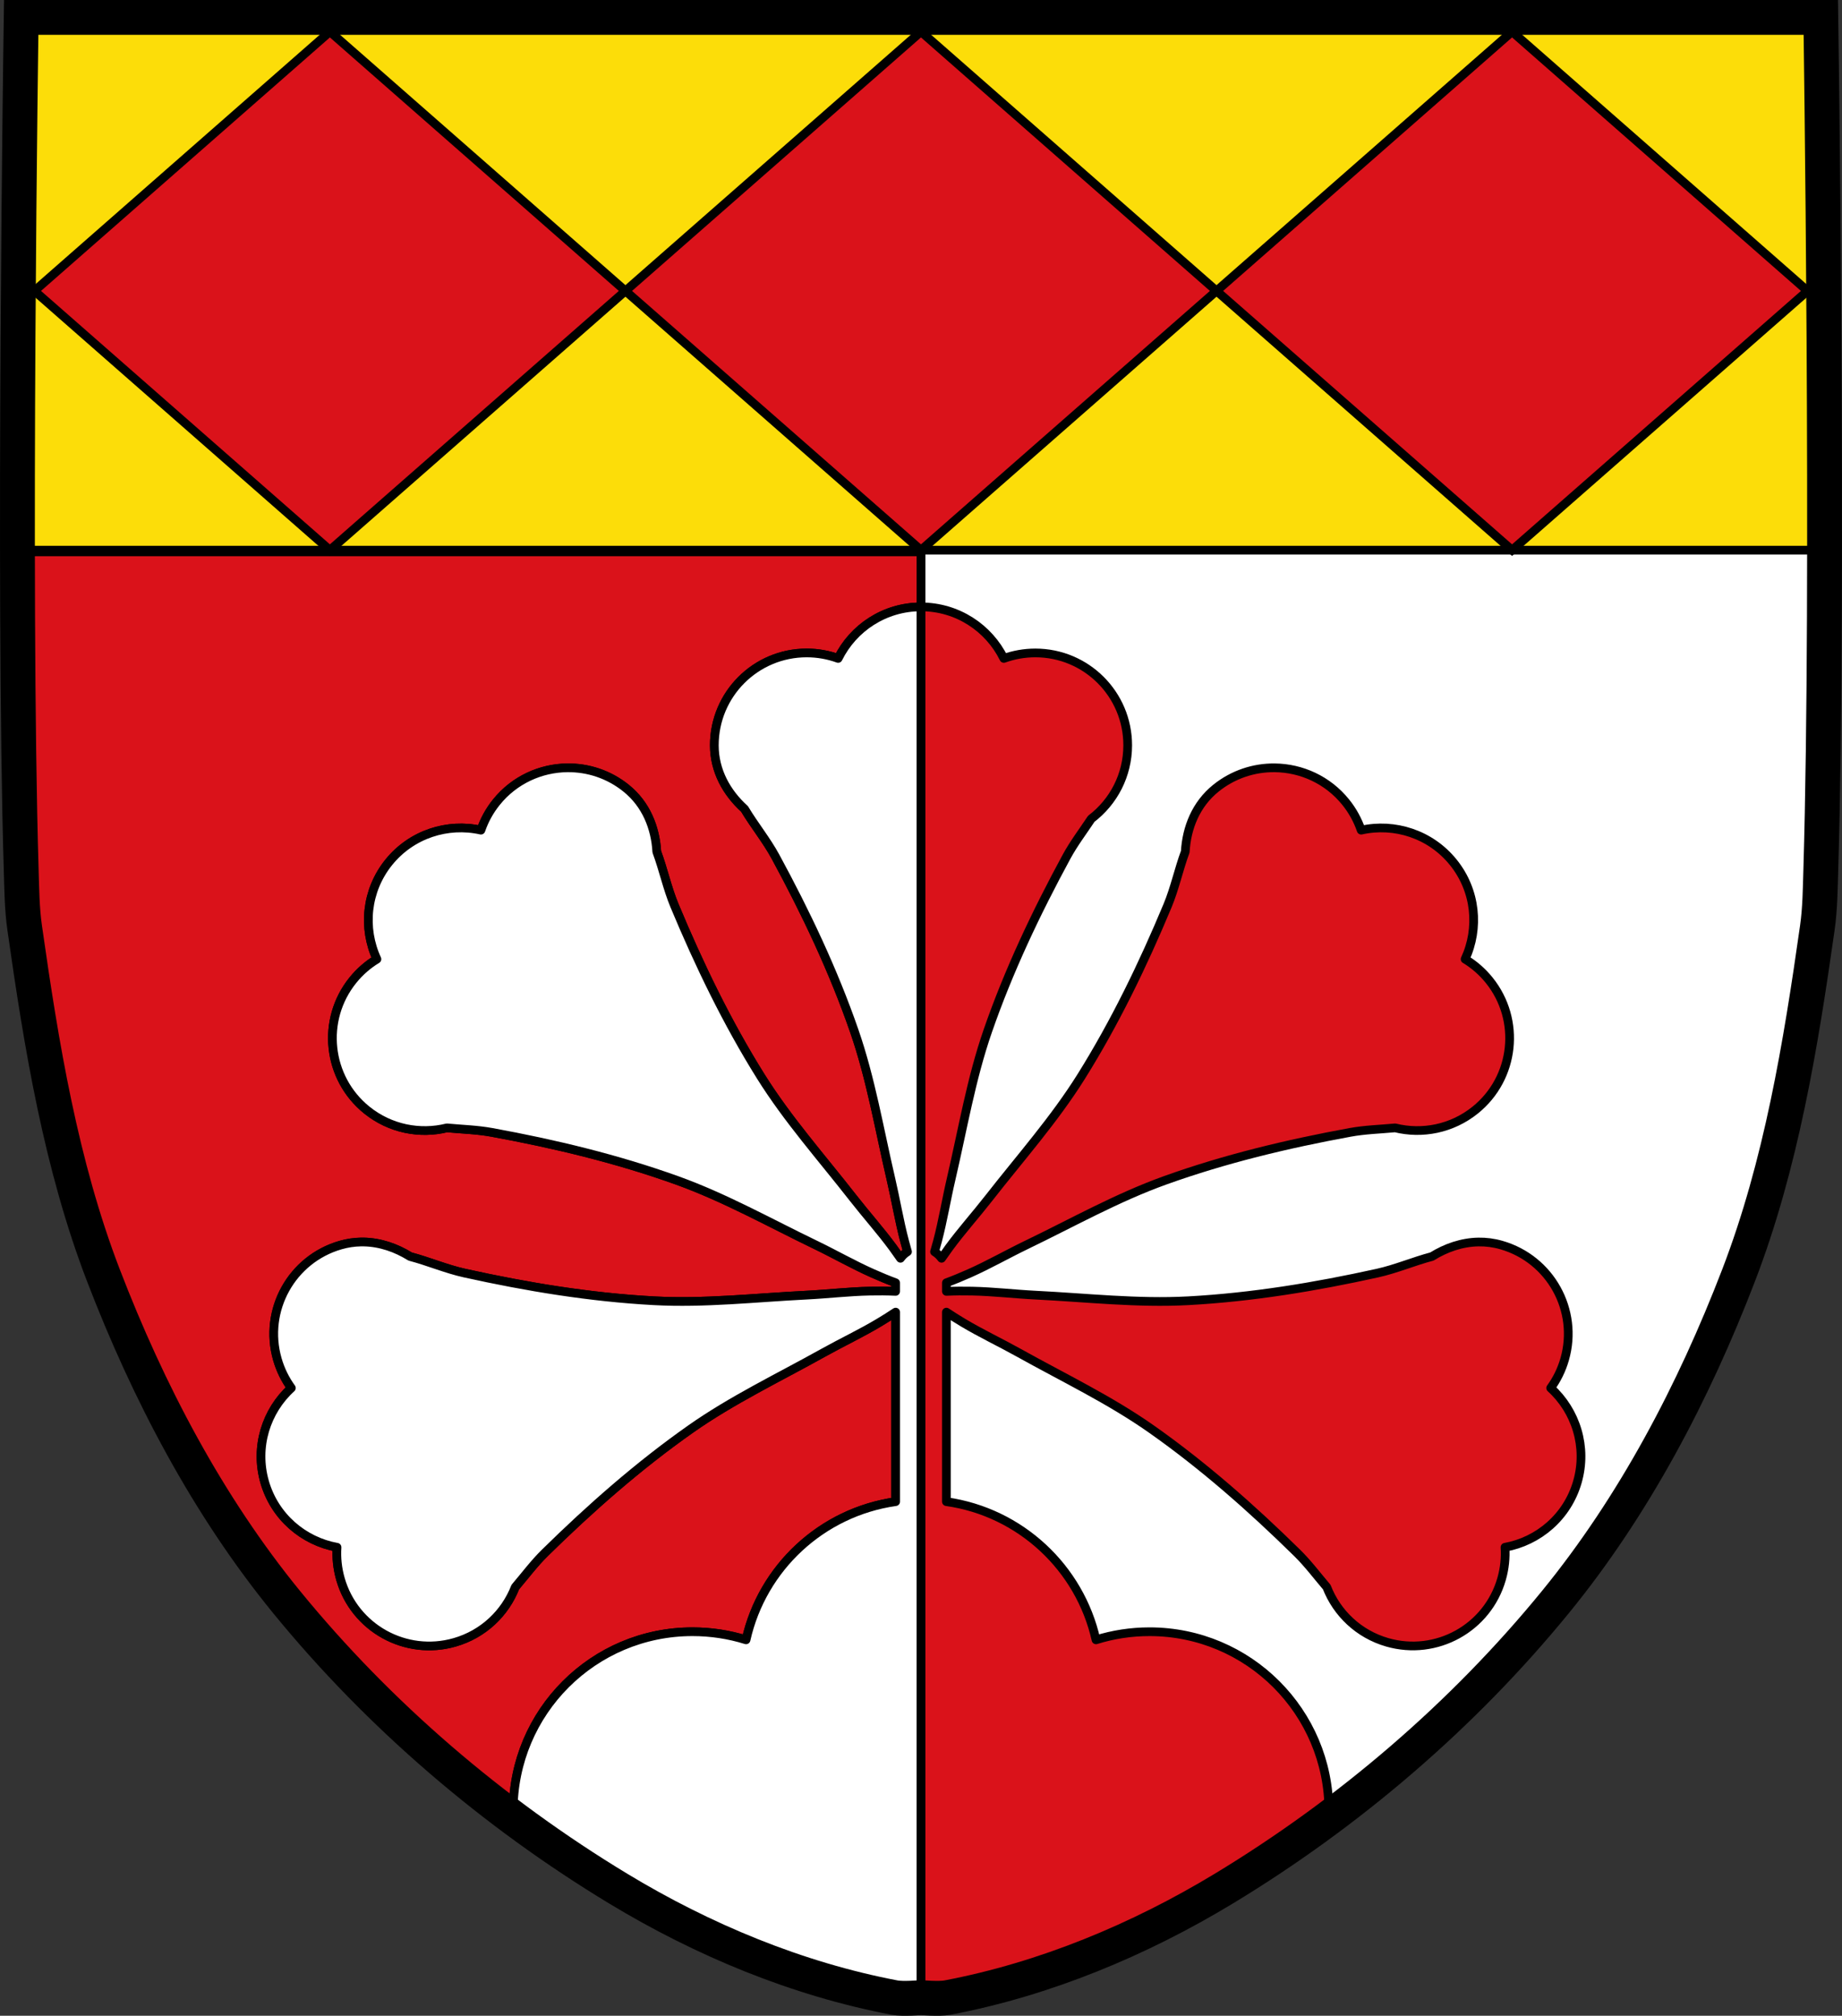
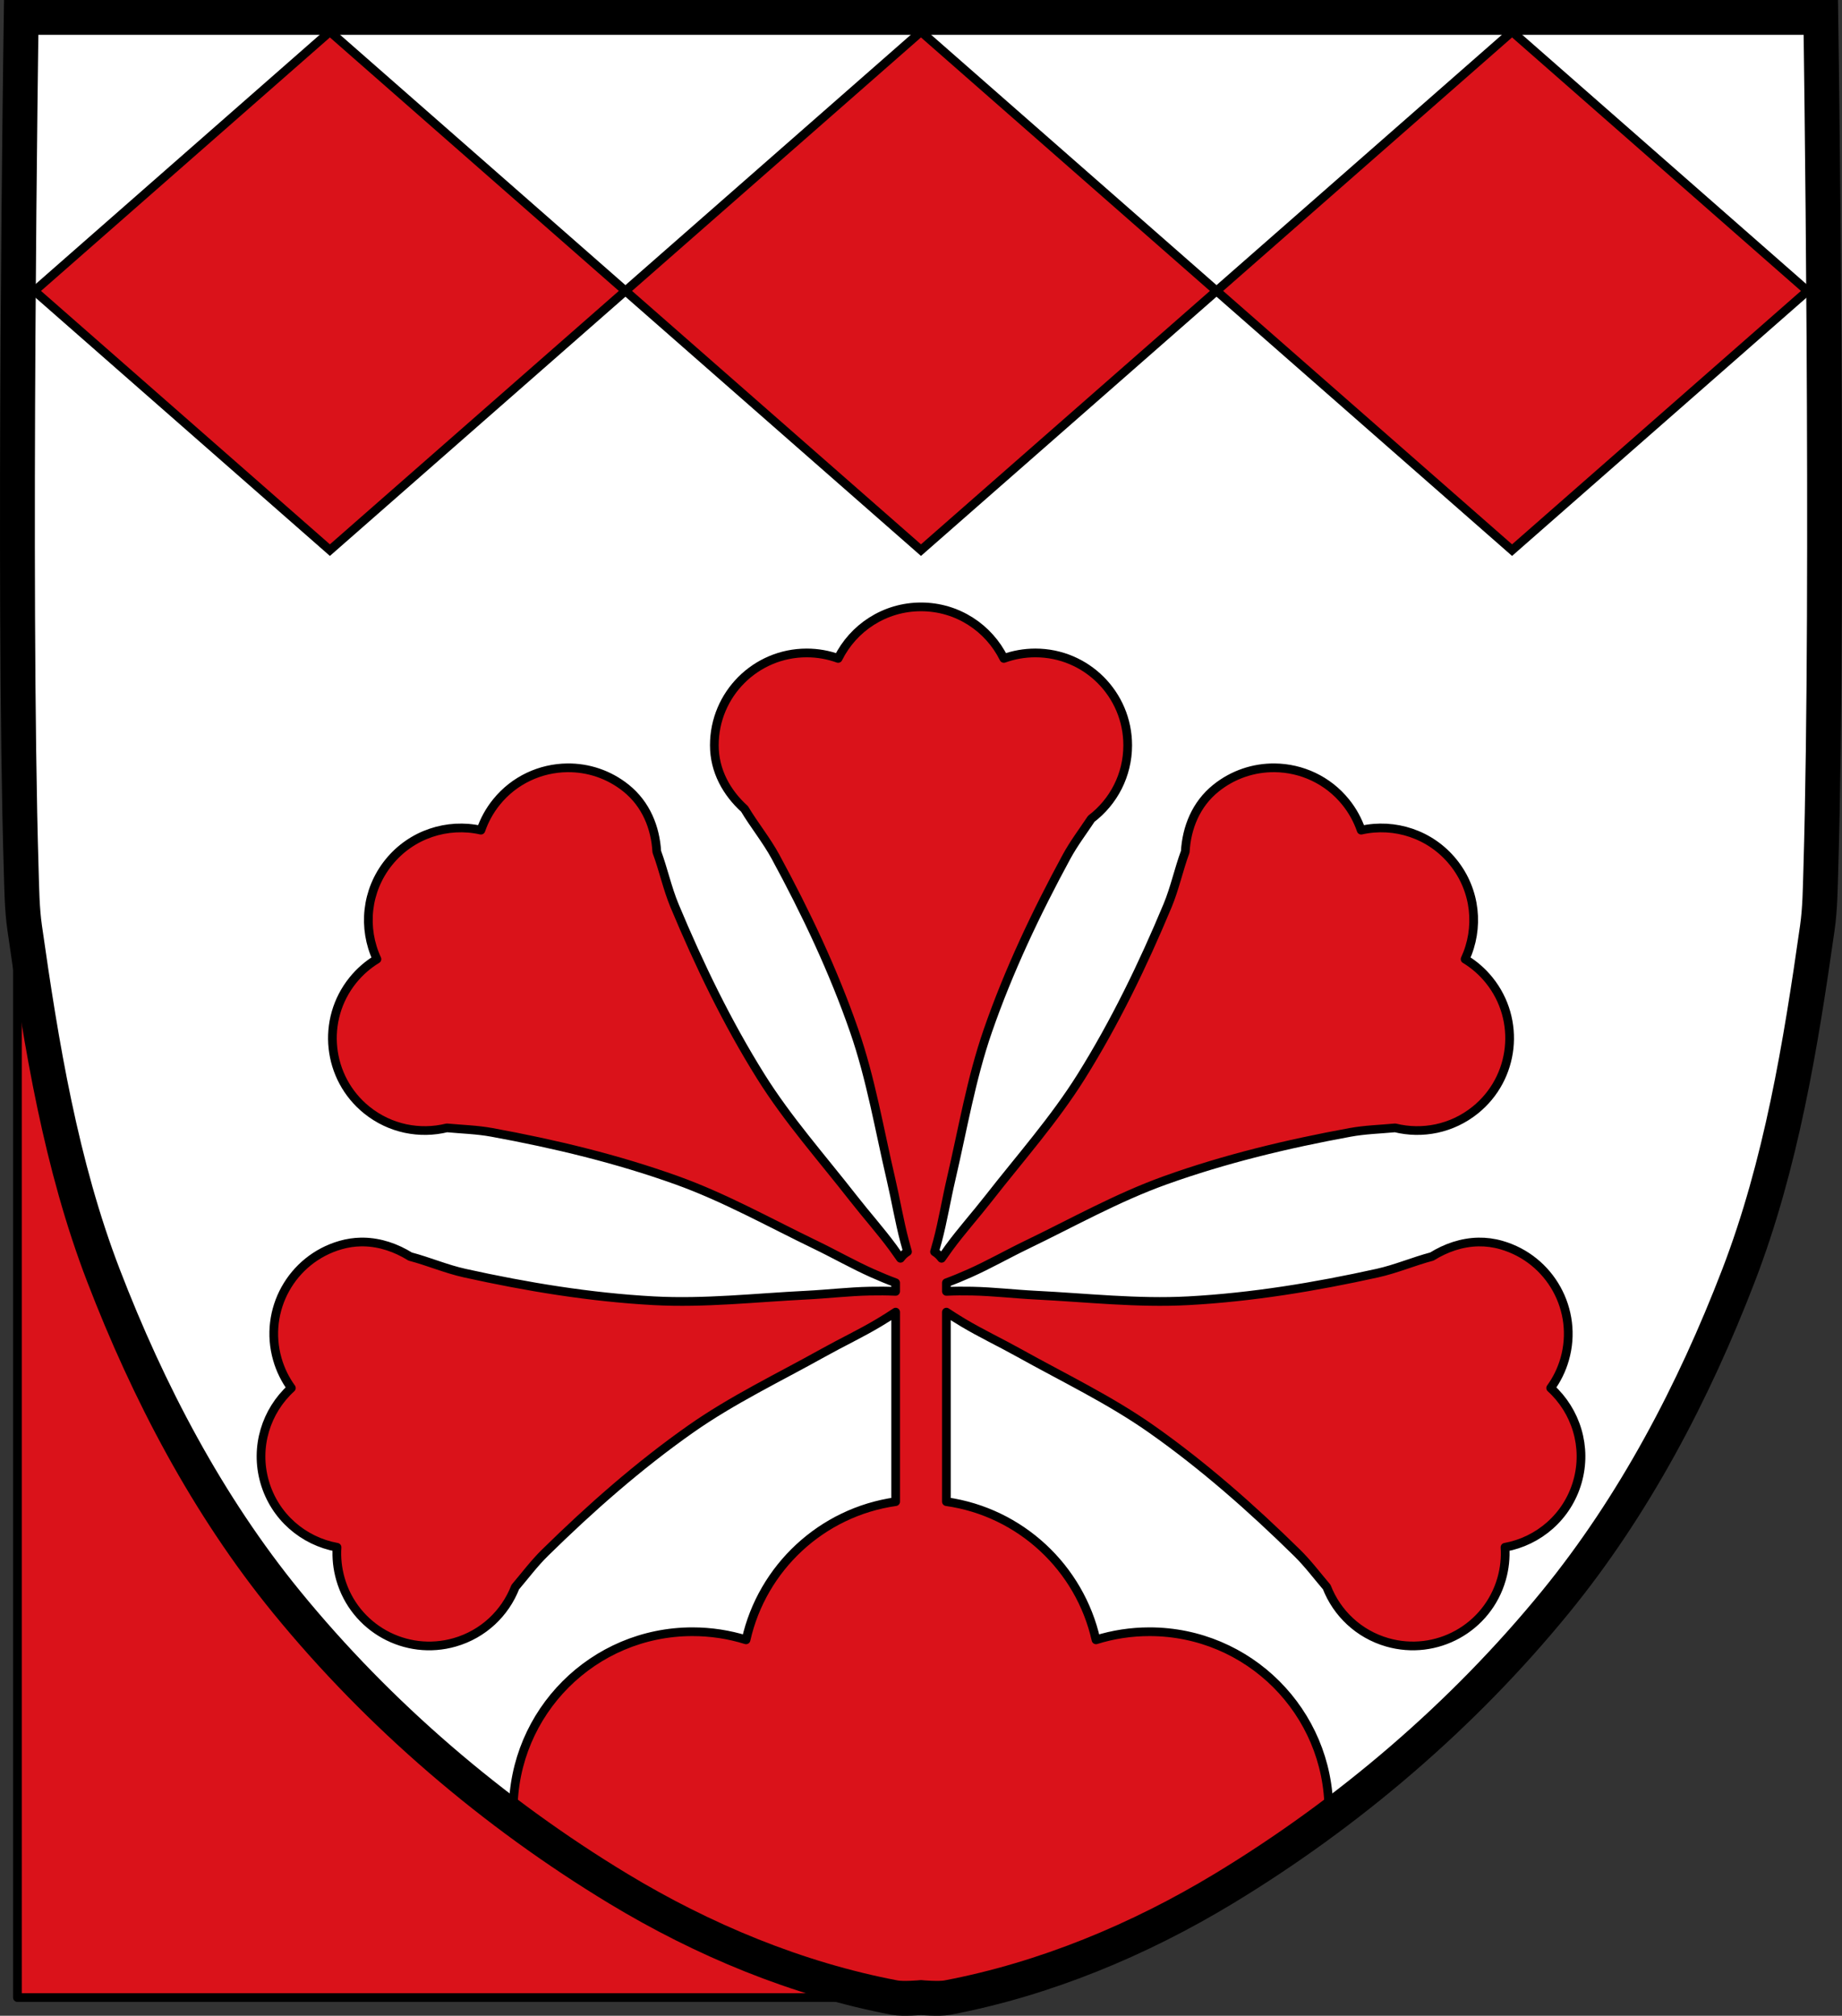
<svg xmlns="http://www.w3.org/2000/svg" viewBox="0 0 1057.26 1156.92">
  <rect x="0" y="0" width="1057.26" height="1156.92" fill="#333333" stroke="none" />
  <g transform="translate(210.22-32.31)">
    <path d="m-198.06 42.31c0 0-4.857 326.09 0 489.03.333 11.187.425 22.419 2 33.5 9.601 67.53 20.772 135.93 45.25 199.59 25.701 66.849 59.797 131.9 105.09 187.37 53.06 64.98 118.66 121.11 190.44 164.53 48.573 29.384 102.67 51.872 158.44 62.47 4.989.948 15.25 0 15.25 0 0 0 10.261.948 15.25 0 55.772-10.597 109.86-33.08 158.44-62.47 71.78-43.42 137.38-99.55 190.44-164.53 45.3-55.48 79.39-120.53 105.09-187.37 24.478-63.67 35.648-132.06 45.25-199.59 1.575-11.08 1.667-22.313 2-33.5 4.857-162.94 0-489.03 0-489.03h-516.47-516.47" fill="#fff" />
    <g stroke="#000">
      <g stroke-width="5">
        <g stroke-linejoin="round">
          <g fill="#da121a" stroke-linecap="round">
-             <path d="m-200.22 349.06c.081 66.7.663 132.2 2.156 182.28.333 11.187.425 22.419 2 33.5 9.601 67.53 20.772 135.93 45.25 199.59 25.701 66.849 59.797 131.9 105.09 187.37 53.06 64.98 118.66 121.11 190.44 164.53 48.573 29.384 102.67 51.872 158.44 62.47 4.989.948 15.25 0 15.25 0v-829.75h-518.62z" />
+             <path d="m-200.22 349.06c.081 66.7.663 132.2 2.156 182.28.333 11.187.425 22.419 2 33.5 9.601 67.53 20.772 135.93 45.25 199.59 25.701 66.849 59.797 131.9 105.09 187.37 53.06 64.98 118.66 121.11 190.44 164.53 48.573 29.384 102.67 51.872 158.44 62.47 4.989.948 15.25 0 15.25 0h-518.62z" />
            <path d="m318.41 380.62c-20.864 0-38.916 12.07-47.563 29.594-5.638-2.044-11.718-3.156-18.06-3.156-29.27 0-53 23.729-53 53 0 14.707 7.117 27.28 17.344 36.531 5.569 9.34 12.561 17.845 17.75 27.406 17.452 32.16 33.24 65.43 45.22 100 9.57 27.609 14.409 56.641 21.06 85.09 2.779 11.882 4.746 23.956 7.875 35.75.52 1.96 1.061 3.926 1.625 5.875-1.576.99-2.941 2.279-4.03 3.781-1.397-2.02-2.797-4.02-4.25-6-7.22-9.837-15.399-18.943-22.906-28.563-17.977-23.04-37.54-45.04-53.03-69.813-19.393-31.02-35.38-64.17-49.47-97.94-4.188-10.04-6.442-20.834-10.219-31.03-.783-13.766-6.112-27.21-17.563-36.438-9.97-8.04-21.935-11.856-33.813-11.719-15.272.177-30.355 6.899-40.688 19.719-3.981 4.939-6.928 10.39-8.875 16.06-19.07-4.265-39.814 2.225-52.906 18.469-13.09 16.244-15 37.833-6.781 55.56-5.13 3.107-9.831 7.154-13.813 12.09-18.368 22.79-14.79 56.16 8 74.53 13.4 10.8 30.454 14.04 45.969 10.219 8.623.803 17.333 1.035 25.844 2.594 35.992 6.593 71.788 15.168 106.22 27.531 27.501 9.875 53.18 24.314 79.5 37 10.99 5.296 21.604 11.383 32.75 16.344 4.355 1.938 8.777 3.782 13.25 5.438v4.938c-4.892-.227-9.798-.255-14.688-.156-12.2.246-24.344 1.706-36.531 2.313-29.18 1.453-58.42 4.801-87.59 3.219-36.529-1.981-72.867-7.971-108.59-15.875-10.621-2.35-20.736-6.724-31.25-9.5-8.05-5-17.188-8.177-26.719-8.344-.542-.009-1.08-.001-1.625 0-3.812.073-7.697.641-11.563 1.75-28.14 8.07-44.39 37.427-36.31 65.56 1.75 6.098 4.511 11.644 8.03 16.5-14.46 13.145-21.1 33.821-15.344 53.875 5.755 20.05 22.332 34.05 41.563 37.531-.41 5.983.219 12.152 1.969 18.25 8.07 28.14 37.427 44.39 65.56 36.31 16.543-4.748 28.981-16.831 34.781-31.719 5.618-6.591 10.798-13.561 16.969-19.625 26.1-25.647 53.737-50.01 83.66-71.06 23.898-16.814 50.48-29.485 76-43.719 10.655-5.943 21.717-11.143 32.19-17.406 3.216-1.924 6.381-3.925 9.5-6v108.78c-42.466 6.03-76.6 37.98-85.87 79.31-9.706-3.03-20.04-4.656-30.75-4.656-56.853 0-102.91 46.08-102.91 102.94 0 1.327.013 2.654.063 3.969 19.499 14.524 39.668 28.09 60.34 40.594 48.573 29.384 102.67 51.872 158.44 62.47 4.989.948 15.25 0 15.25 0 0 0 10.261.948 15.25 0 55.772-10.597 109.86-33.08 158.44-62.47 20.676-12.508 40.845-26.07 60.34-40.594.05-1.315.063-2.642.063-3.969 0-56.853-46.08-102.94-102.94-102.94-10.705 0-21.01 1.624-30.719 4.656-9.27-41.33-43.41-73.29-85.87-79.31v-108.78c3.12 2.069 6.291 4.08 9.5 6 10.47 6.263 21.533 11.463 32.19 17.406 25.519 14.234 52.1 26.904 76 43.719 29.919 21.05 57.53 45.42 83.62 71.06 6.171 6.06 11.382 13.03 17 19.625 5.8 14.888 18.238 26.971 34.781 31.719 28.14 8.07 57.49-8.177 65.56-36.31 1.75-6.098 2.378-12.267 1.969-18.25 19.23-3.477 35.807-17.477 41.563-37.531 5.755-20.05-.884-40.73-15.344-53.875 3.52-4.856 6.281-10.402 8.03-16.5 8.07-28.14-8.208-57.49-36.34-65.56-4.418-1.268-8.824-1.826-13.156-1.75-9.531.166-18.668 3.339-26.719 8.344-10.514 2.776-20.628 7.15-31.25 9.5-35.727 7.904-72.06 13.894-108.59 15.875-29.18 1.583-58.41-1.766-87.59-3.219-12.187-.607-24.331-2.066-36.531-2.313-4.889-.099-9.796-.071-14.688.156v-4.938c4.483-1.659 8.917-3.495 13.281-5.438 11.146-4.961 21.76-11.05 32.75-16.344 26.323-12.686 51.967-27.13 79.47-37 34.431-12.363 70.23-20.938 106.22-27.531 8.51-1.559 17.221-1.79 25.844-2.594 15.514 3.82 32.569.582 45.969-10.219 22.79-18.369 26.369-51.741 8-74.53-3.981-4.939-8.683-8.987-13.813-12.09 8.219-17.73 6.311-39.32-6.781-55.56-13.09-16.244-33.804-22.734-52.875-18.469-1.947-5.673-4.894-11.123-8.875-16.06-10.332-12.819-25.416-19.542-40.688-19.719-11.878-.138-23.873 3.682-33.844 11.719-11.45 9.229-16.78 22.672-17.563 36.438-3.777 10.197-5.999 20.991-10.188 31.03-14.09 33.77-30.11 66.918-49.5 97.94-15.491 24.777-35.05 46.777-53.03 69.813-7.507 9.62-15.687 18.725-22.906 28.563-1.453 1.98-2.853 3.981-4.25 6-1.087-1.498-2.461-2.761-4.03-3.75.571-1.962 1.132-3.933 1.656-5.906 3.132-11.791 5.071-23.869 7.844-35.75 6.642-28.456 11.493-57.48 21.06-85.09 11.981-34.565 27.766-67.84 45.22-100 4.127-7.604 9.402-14.532 14.188-21.75 12.71-9.682 20.906-24.977 20.906-42.19 0-29.27-23.729-53-53-53-6.344 0-12.455 1.112-18.09 3.156-8.646-17.525-26.668-29.594-47.531-29.594z" />
          </g>
-           <path d="m-198.06 42.31c0 0-2.326 155.74-2.156 305.75h1037.25c.17-150.01-2.156-305.75-2.156-305.75h-516.47-516.47z" fill="#fcdd09" />
        </g>
        <g stroke-linecap="round">
          <path d="m-20.864 50.47l-169.6 148.81 169.6 148.78 169.63-148.78-169.63-148.81zm169.63 148.81l169.63 148.78 169.63-148.78-169.63-148.81-169.63 148.81zm339.27 0l169.63 148.78 169.6-148.78-169.6-148.81-169.63 148.81z" fill="#da121a" />
-           <path d="m318.41 380.62c-20.864 0-38.916 12.07-47.563 29.594-5.638-2.044-11.718-3.156-18.06-3.156-29.27 0-53 23.729-53 53 0 14.707 7.117 27.28 17.344 36.531 5.569 9.34 12.561 17.845 17.75 27.406 17.452 32.16 33.24 65.43 45.22 100 9.57 27.609 14.409 56.641 21.06 85.09 2.779 11.882 4.746 23.956 7.875 35.75.52 1.96 1.061 3.926 1.625 5.875-1.576.99-2.941 2.279-4.03 3.781-1.397-2.02-2.797-4.02-4.25-6-7.22-9.837-15.399-18.943-22.906-28.563-17.977-23.04-37.54-45.04-53.03-69.813-19.393-31.02-35.38-64.17-49.47-97.94-4.188-10.04-6.442-20.834-10.219-31.03-.783-13.766-6.112-27.21-17.563-36.438-9.97-8.04-21.935-11.856-33.813-11.719-15.272.177-30.355 6.899-40.688 19.719-3.981 4.939-6.928 10.39-8.875 16.06-19.07-4.265-39.814 2.225-52.906 18.469-13.09 16.244-15 37.833-6.781 55.56-5.13 3.107-9.831 7.154-13.813 12.09-18.368 22.79-14.79 56.16 8 74.53 13.4 10.8 30.454 14.04 45.969 10.219 8.623.803 17.333 1.035 25.844 2.594 35.992 6.593 71.788 15.168 106.22 27.531 27.501 9.875 53.18 24.314 79.5 37 10.99 5.296 21.604 11.383 32.75 16.344 4.355 1.938 8.777 3.782 13.25 5.438v4.938c-4.892-.227-9.798-.255-14.688-.156-12.2.246-24.344 1.706-36.531 2.313-29.18 1.453-58.42 4.801-87.59 3.219-36.529-1.981-72.867-7.971-108.59-15.875-10.621-2.35-20.736-6.724-31.25-9.5-8.05-5-17.188-8.177-26.719-8.344-.542-.009-1.08-.001-1.625 0-3.812.073-7.697.641-11.563 1.75-28.14 8.07-44.39 37.427-36.31 65.56 1.75 6.098 4.511 11.644 8.03 16.5-14.46 13.145-21.1 33.821-15.344 53.875 5.755 20.05 22.332 34.05 41.563 37.531-.41 5.983.219 12.152 1.969 18.25 8.07 28.14 37.427 44.39 65.56 36.31 16.543-4.748 28.981-16.831 34.781-31.719 5.618-6.591 10.798-13.561 16.969-19.625 26.1-25.647 53.737-50.01 83.66-71.06 23.898-16.814 50.48-29.485 76-43.719 10.655-5.943 21.717-11.143 32.19-17.406 3.216-1.924 6.381-3.925 9.5-6v108.78c-42.466 6.03-76.6 37.98-85.87 79.31-9.706-3.03-20.04-4.656-30.75-4.656-56.853 0-102.91 46.08-102.91 102.94 0 1.327.013 2.654.063 3.969 19.499 14.524 39.668 28.09 60.34 40.594 48.573 29.384 102.67 51.872 158.44 62.47 4.989.948 15.25 0 15.25 0v-798.19z" fill="#fff" stroke-linejoin="round" />
        </g>
      </g>
      <g fill="none">
        <path d="m-198.06 42.31c0 0-4.857 326.09 0 489.03.333 11.187.425 22.419 2 33.5 9.601 67.53 20.772 135.93 45.25 199.59 25.701 66.849 59.797 131.9 105.09 187.37 53.06 64.98 118.66 121.11 190.44 164.53 48.573 29.384 102.67 51.872 158.44 62.47 4.989.948 15.25 0 15.25 0 0 0 10.261.948 15.25 0 55.772-10.597 109.86-33.08 158.44-62.47 71.78-43.42 137.38-99.55 190.44-164.53 45.3-55.48 79.39-120.53 105.09-187.37 24.478-63.67 35.649-132.06 45.25-199.59 1.575-11.08 1.667-22.313 2-33.5 4.857-162.94 0-489.03 0-489.03h-516.47-516.47z" stroke-width="20" />
-         <path d="m318.41 349.06v824.03" stroke-width="5" />
      </g>
    </g>
  </g>
</svg>